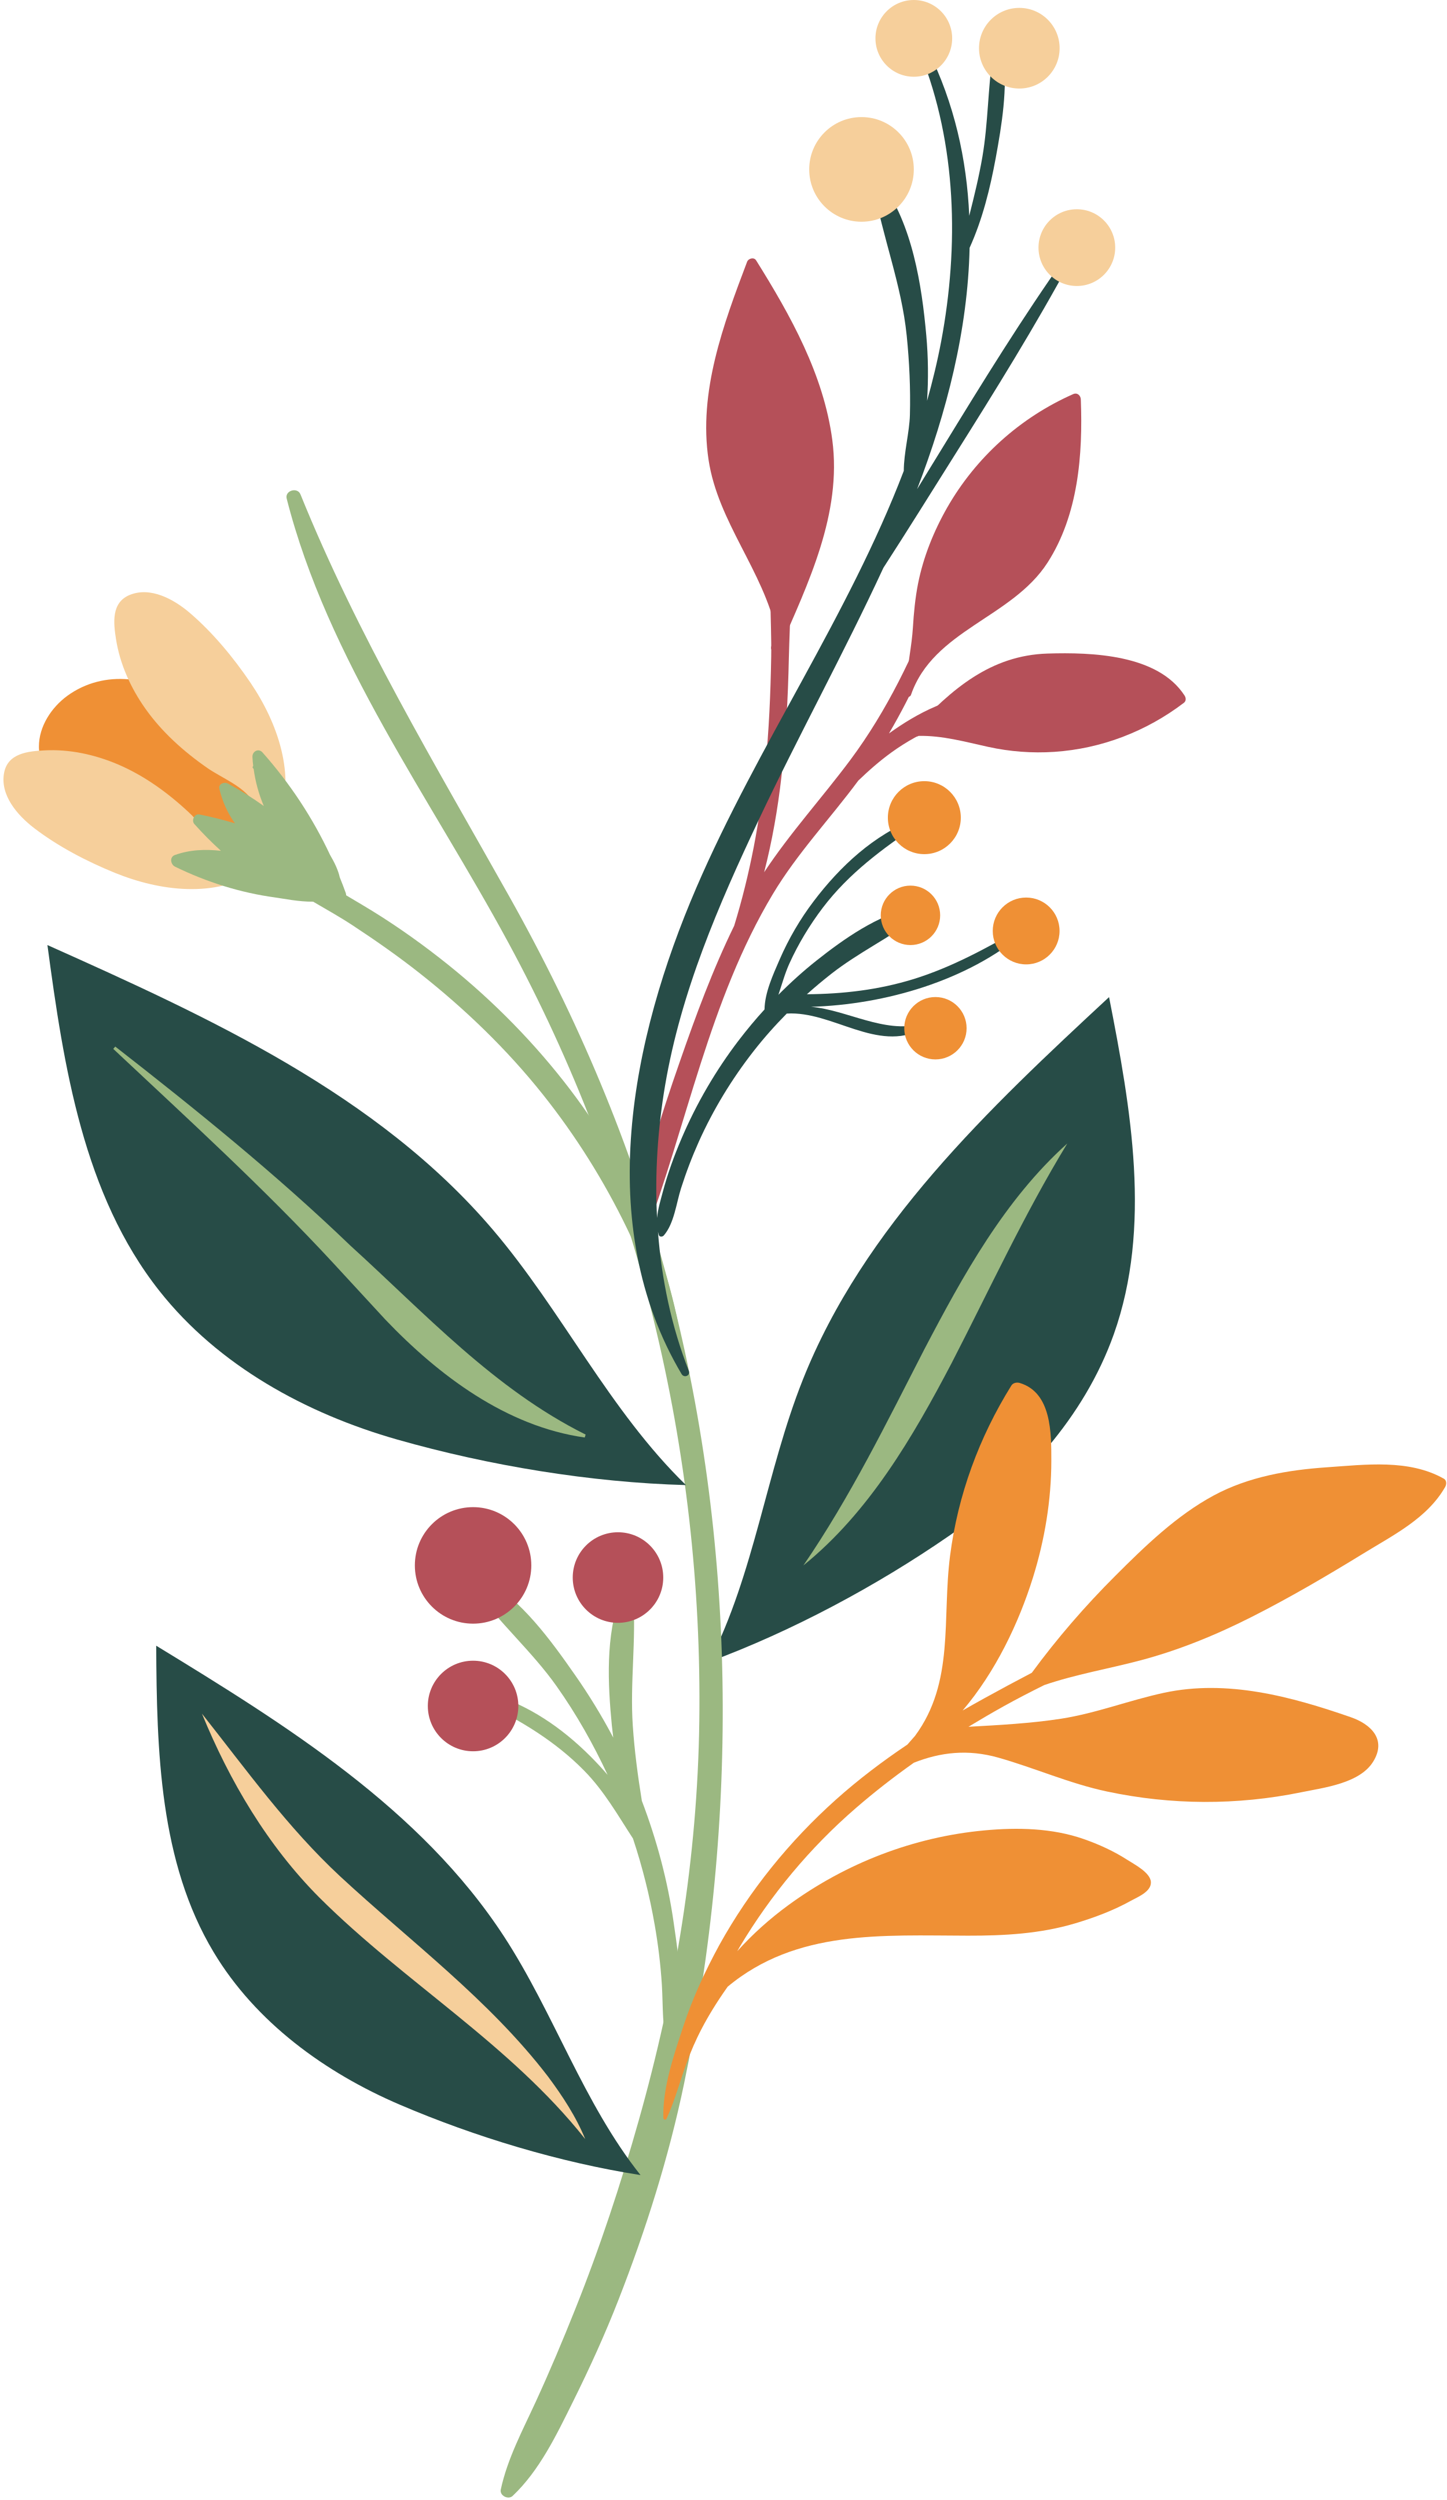
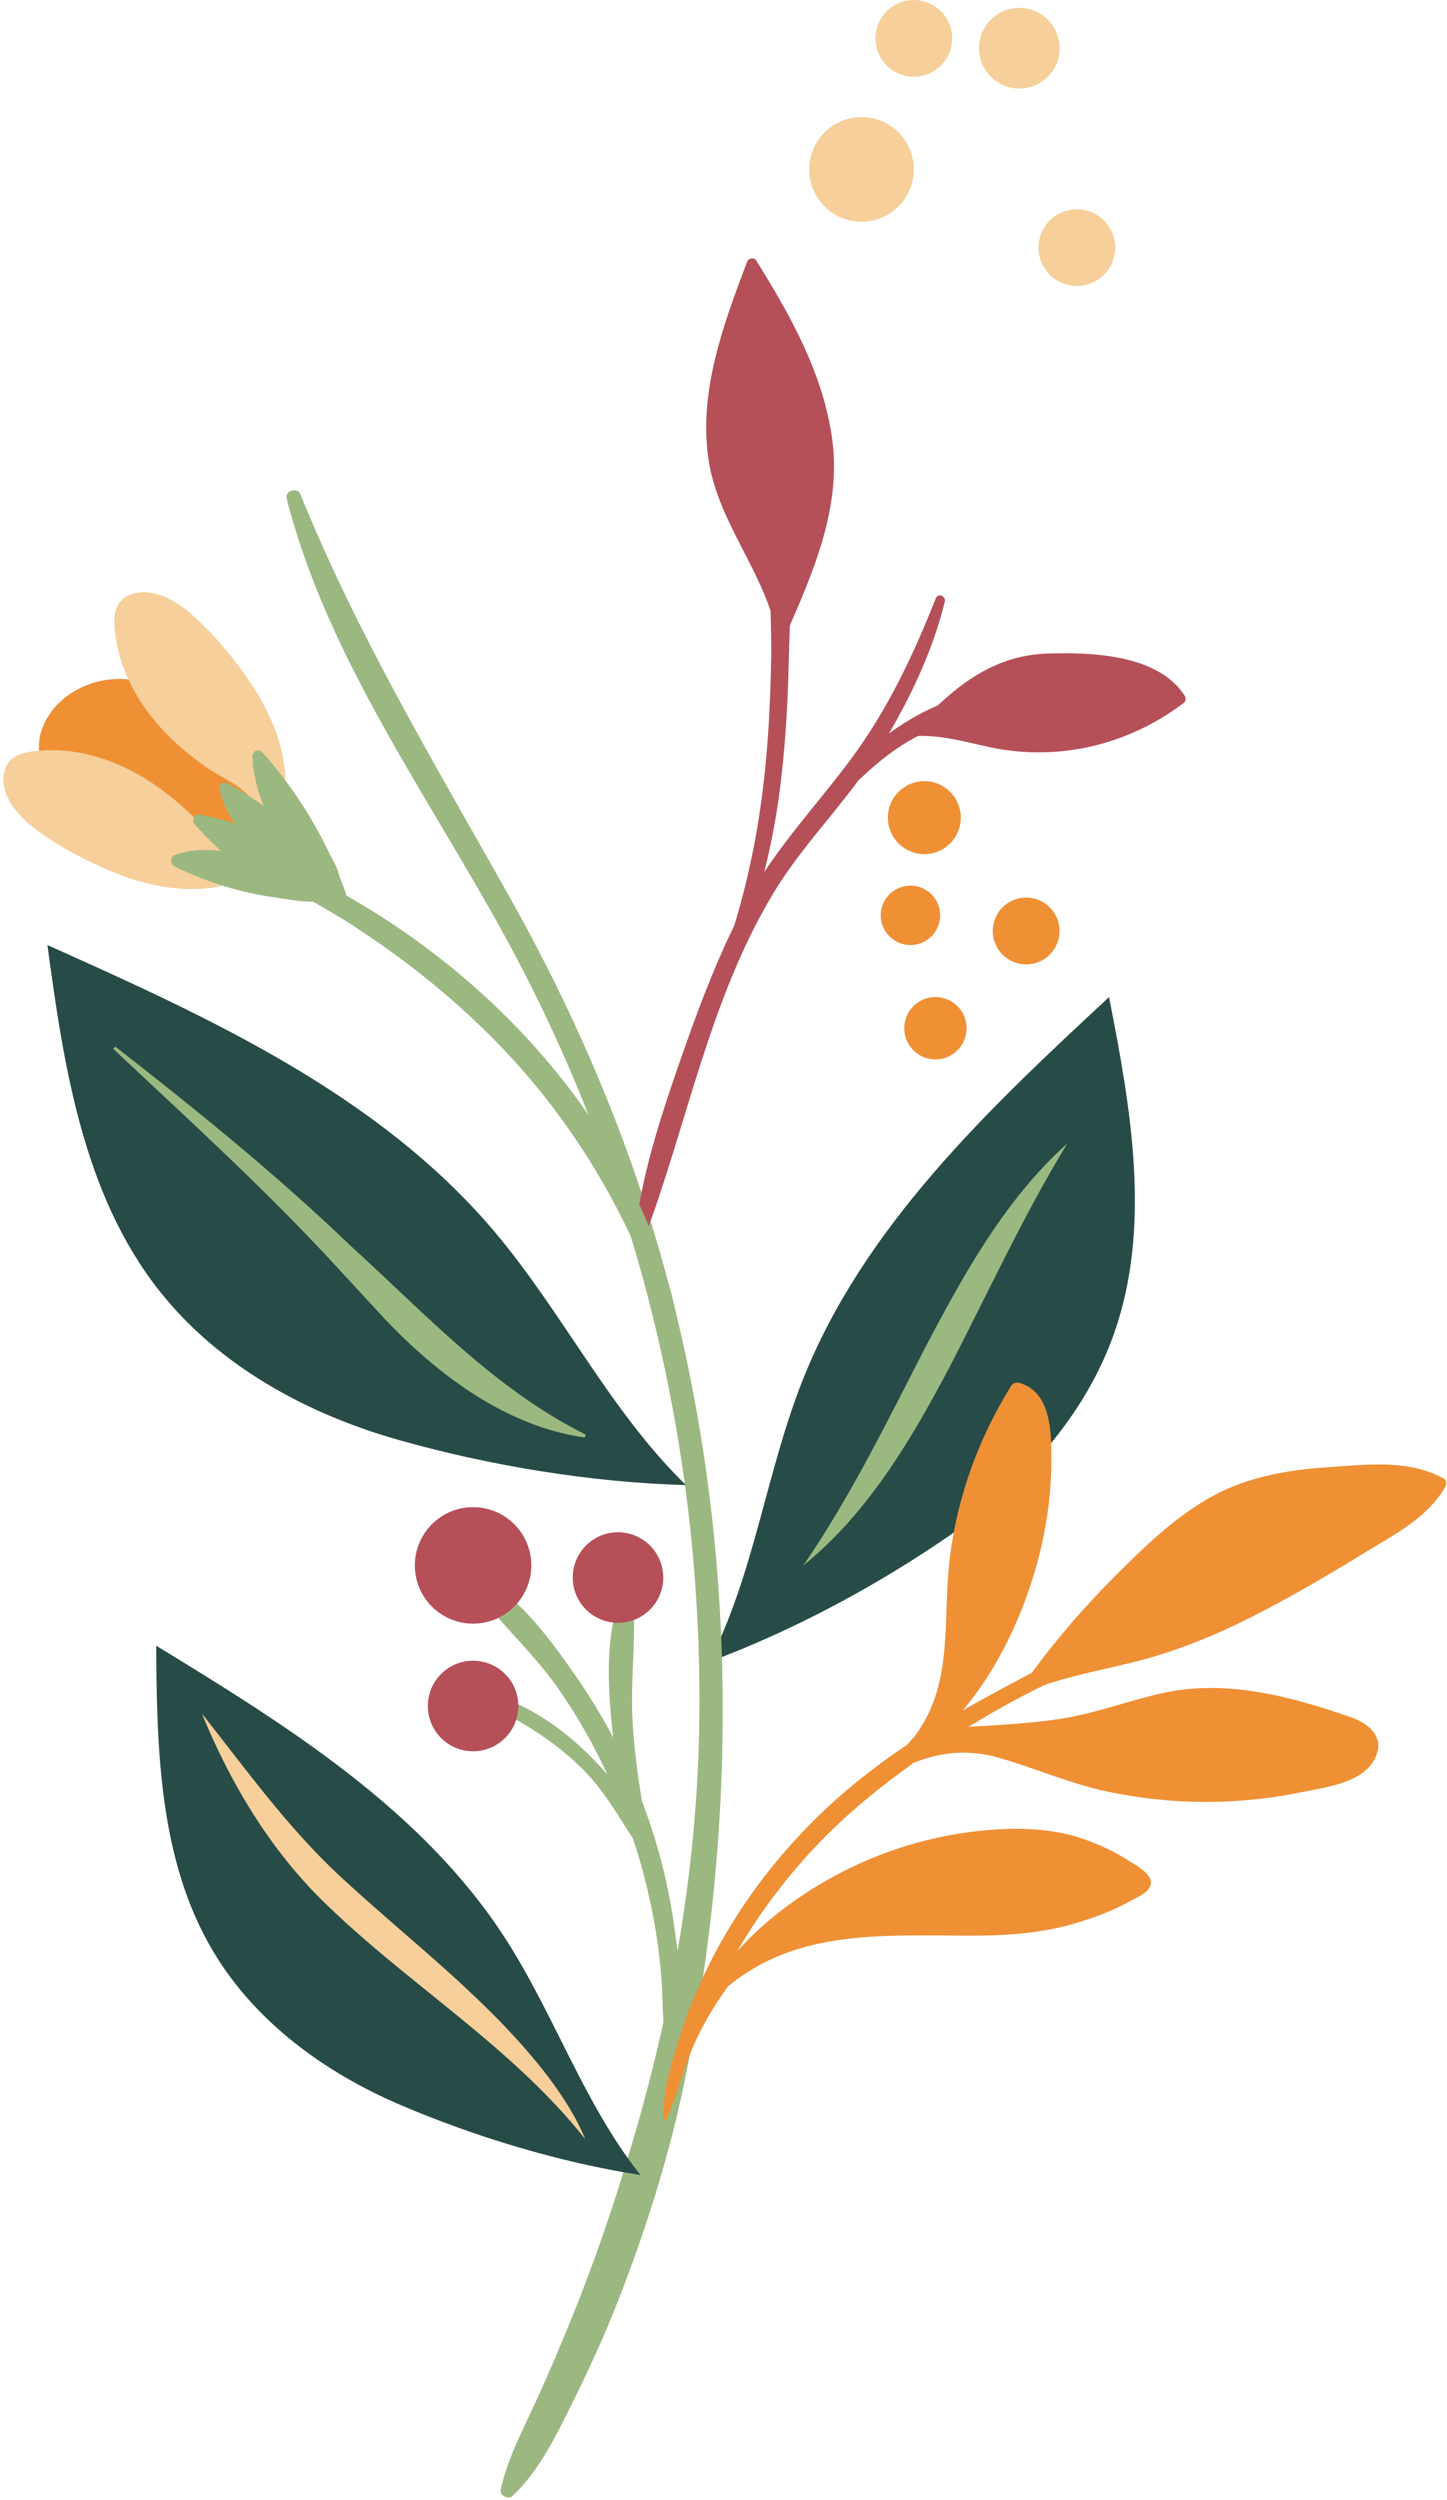
<svg xmlns="http://www.w3.org/2000/svg" height="358.3" preserveAspectRatio="xMidYMid meet" version="1.0" viewBox="-0.5 0.0 207.5 358.3" width="207.5" zoomAndPan="magnify">
  <g id="change1_2">
    <path d="M101.21,238.18c6.47-12.66,8.16-27.21,13.41-40.42c8.73-21.96,26.59-38.78,43.92-54.85 c3.14,16,6.14,32.95,0.68,48.32c-4.24,11.91-13.22,21.7-23.62,28.89C125.2,227.3,113.07,233.79,101.21,238.18z" fill="#274C47" />
  </g>
  <g id="change2_1">
    <path d="M40.61,71.46c-0.29-1.15,1.54-1.7,1.98-0.6c8.19,20.24,19.3,38.68,29.96,57.66 c9.75,17.36,17.51,35.56,22.65,54.81c9.99,37.42,10.28,77.4,2.41,115.24c-2.2,10.59-5.47,20.93-9.4,31c-1.95,5-4.18,9.89-6.57,14.7 c-2.35,4.73-4.77,9.81-8.63,13.46c-0.62,0.58-1.88-0.03-1.7-0.91c0.96-4.46,3.14-8.5,5.04-12.64c1.99-4.33,3.84-8.72,5.61-13.15 c3.55-8.87,6.54-17.91,9.13-27.1c5.29-18.76,8.42-37.66,8.69-57.18c0.53-38.88-8.86-77.45-27.38-111.64 C61.22,114.43,46.48,94.52,40.61,71.46z" fill="#9BB881" />
  </g>
  <g id="change3_1">
    <path d="M97.51,290.36c-1.36,4.11-2.99,8.8-2.89,13.18c0.01,0.27,0.35,0.37,0.47,0.11c2.54-5.59,2.4-9.93,8.76-18.91 c9.87-8.21,22.16-7.33,34.44-7.31c5.2,0.01,10.39-0.27,15.4-1.77c2.75-0.82,5.5-1.85,8.01-3.25c0.96-0.53,2.88-1.28,2.84-2.64 c-0.04-1.38-2.43-2.59-3.37-3.2c-1.94-1.25-4.09-2.23-6.27-2.99c-4.52-1.58-9.5-1.68-14.23-1.24c-10.16,0.94-19.85,4.68-28.1,10.7 c-2.64,1.93-5.15,4.16-7.35,6.62c0.12-0.21,0.24-0.42,0.36-0.63c4.47-7.47,10.07-14.2,16.65-19.89c2.67-2.31,5.45-4.47,8.32-6.5 c3.83-1.51,7.73-1.96,12.1-0.73c5.27,1.49,10.22,3.72,15.61,4.86c9.19,1.95,18.62,1.99,27.82,0.11c3.26-0.67,8.43-1.27,10.35-4.42 c1.93-3.16-0.34-5.34-3.22-6.34c-8.55-2.97-17.74-5.45-26.8-3.5c-4.97,1.07-9.68,2.92-14.72,3.71c-4.41,0.68-8.86,0.91-13.31,1.16 c1.65-1,3.32-1.98,5.01-2.92c1.92-1.07,3.89-2.08,5.86-3.06c4.51-1.54,9.14-2.31,13.8-3.54c5.51-1.46,10.83-3.64,15.91-6.21 c5.5-2.78,10.82-5.9,16.07-9.12c4.26-2.62,9.13-5.02,11.7-9.51c0.21-0.36,0.25-0.96-0.19-1.2c-5.01-2.83-11.23-2.01-16.77-1.63 c-5.58,0.38-11.21,1.35-16.19,4.02c-5.35,2.88-9.88,7.27-14.14,11.53c-4.34,4.33-8.35,8.96-11.98,13.9 c-2.28,1.19-4.54,2.41-6.76,3.63c-1.06,0.58-2.11,1.18-3.16,1.78c4.71-5.53,8.05-12.54,10.08-19.04c1.69-5.42,2.64-11.11,2.64-16.79 c0-3.88,0.05-9.73-4.51-11.11c-0.42-0.13-0.97-0.04-1.22,0.36c-4.63,7.43-7.67,15.69-8.79,24.39c-1.17,9.07,0.68,18.1-5.03,25.83 c-0.36,0.41-0.72,0.83-1.09,1.24c-3.59,2.41-7.04,5.02-10.25,7.89c-6.68,5.98-12.37,13-16.72,20.84 C100.62,282.5,98.83,286.35,97.51,290.36z" fill="#EF9035" />
  </g>
  <g id="change2_5">
    <path d="M68.87,226.25c5.39,2.99,9.66,8.9,13.12,13.86c2,2.86,3.82,5.84,5.45,8.93c-0.07-0.57-0.14-1.15-0.2-1.73 c-0.58-5.95-0.92-12.9,1.24-18.58c0.31-0.83,1.75-0.8,1.82,0.18c0.45,6.1-0.47,12.26-0.06,18.39c0.24,3.61,0.72,7.21,1.3,10.8 c2.14,5.62,3.71,11.47,4.56,17.43c0.78,5.47,2.05,13.03-0.32,18.24c-0.11,0.24-0.41,0.19-0.49-0.05c-0.88-2.91-0.69-6.23-0.88-9.25 c-0.18-2.84-0.52-5.68-1.01-8.49c-0.73-4.23-1.78-8.4-3.13-12.47c-2.19-3.36-4.13-6.82-7.04-9.77c-4.09-4.15-9.06-7.15-14.28-9.66 c-0.89-0.43-0.41-1.71,0.54-1.44c5.69,1.63,10.56,4.96,14.72,9.13c0.8,0.8,1.62,1.68,2.42,2.61c-2.06-4.42-4.47-8.68-7.29-12.67 c-3.54-5.02-8.26-9.09-11.79-14.07C66.89,226.7,67.93,225.72,68.87,226.25z" fill="#9BB881" />
  </g>
  <g fill="#B55059">
    <g id="change4_1">
      <path d="M112.13,77.69c1.14,5.35,0.61,11.24,0.49,16.68c-0.12,5.65-0.42,11.31-1.06,16.93 c-0.53,4.66-1.33,9.24-2.48,13.71c3.74-5.66,8.31-10.66,12.38-16.12c5.28-7.1,8.98-14.92,12.22-23.11c0.34-0.85,1.51-0.36,1.3,0.49 c-1.66,6.66-4.54,12.93-8,18.85c4.03-2.91,9.13-5.61,14.23-5.5c0.79,0.02,1,1.26,0.26,1.53c-5.06,1.9-9.71,3.48-14.15,6.7 c-1.7,1.23-3.25,2.6-4.74,4.03c-4.04,5.46-8.75,10.41-12.26,16.27c-9.15,15.27-12.26,32.96-18.46,49.41 c-0.28,0.74-1.45,0.49-1.36-0.31c0.93-8.6,3.67-17.02,6.51-25.16c2.28-6.56,4.71-13.15,7.77-19.4c2.27-7.38,3.7-15.02,4.46-22.69 c0.53-5.27,0.76-10.56,0.85-15.86c0.09-5.39-0.54-11.08,0.45-16.39C110.7,76.87,111.93,76.76,112.13,77.69z" />
    </g>
    <g id="change4_2">
-       <path d="M131.15,83.64c-0.41,2.09-0.61,4.18-0.74,6.31c-0.17,2.67-0.76,5.27-0.94,7.91c0,0.05,0.02,0.1,0.04,0.14 c-0.13,0.44-0.24,0.89-0.33,1.36c-0.1,0.56,0.78,0.74,0.96,0.22c3.21-9.28,14.46-11.01,19.57-18.93 c4.42-6.86,5.08-15.46,4.78-23.4c-0.02-0.56-0.5-1.02-1.08-0.77c-7.6,3.35-13.96,9.06-18.09,16.28 C133.39,76.15,131.91,79.82,131.15,83.64z" />
      <path d="M101.11,65.92c1.36,8.94,7.85,15.89,9.74,24.67c-0.25,0.68-0.5,1.36-0.74,2.04 c-0.26,0.75,0.83,1.15,1.15,0.43c4.13-9.45,8.99-19.44,7.59-30.01c-1.24-9.37-5.99-17.84-10.92-25.73 c-0.32-0.51-1.12-0.28-1.3,0.21C103.23,46.5,99.63,56.18,101.11,65.92z" />
      <path d="M129.49,105.59c0.42-0.05,0.84-0.08,1.25-0.1c0.16,0.08,0.33,0.08,0.49-0.02 c3.43-0.06,6.57,0.83,9.99,1.58c3.11,0.68,6.28,0.92,9.46,0.71c6.77-0.45,13.2-2.93,18.59-7.03c0.34-0.26,0.31-0.7,0.11-1.02 c-3.83-5.94-13.34-6.23-19.64-6.04c-8.25,0.25-13.8,5.16-19.17,10.87c-0.4,0.15-0.81,0.33-1.2,0.56 C129.12,105.26,129.21,105.62,129.49,105.59z" />
    </g>
  </g>
  <g id="change3_2">
    <path d="M5.08,107.03c0.01,3.16,2.73,5.67,4.78,7.76c2.51,2.55,5.22,4.72,8.48,6.24c2.53,1.18,5.86,2.47,8.77,2.13 c4.3,0.91,8.74,0.08,12.56-2.32c0.39-0.24,0.52-0.92,0.31-1.31c-3.55-6.54-7.45-14.22-13.52-18.79c-5.02-3.79-11.97-4.88-17.31-1.01 C6.87,101.4,5.07,104.12,5.08,107.03z" fill="#EF9035" />
  </g>
  <g id="change5_1">
    <path d="M16.13,91.58c0.56,3.59,2.1,6.99,4.19,9.95c2.39,3.39,5.52,6.18,8.91,8.54c2.03,1.41,5.14,2.59,6.51,4.76 c0.88,1.4,1.12,2.89,2.33,4.1c0.74,0.74,1.94-0.25,1.37-1.03c2.56-6.79-0.15-14.34-4.02-20.05c-2.44-3.6-5.42-7.21-8.74-10.04 c-2.25-1.91-5.61-3.79-8.63-2.52C15.47,86.39,15.76,89.23,16.13,91.58z" fill="#F6CF9B" />
  </g>
  <g id="change5_2">
    <path d="M0.09,110.75c-0.62,3.22,1.93,6.11,4.27,7.91c3.46,2.66,7.61,4.81,11.64,6.45 c6.39,2.59,14.34,3.66,20.45-0.26c0.88,0.4,1.6-0.98,0.72-1.56c-1.44-0.93-2.95-0.86-4.5-1.42c-2.41-0.88-4.21-3.67-6.02-5.37 c-3.01-2.82-6.4-5.3-10.21-6.93c-3.33-1.42-6.97-2.22-10.6-2.02C3.47,107.67,0.62,107.98,0.09,110.75z" fill="#F6CF9B" />
  </g>
  <g id="change2_2">
    <path d="M24.61,124.22c4.54,2.21,9.34,3.73,14.35,4.41c1.17,0.16,3.43,0.63,5.44,0.6c1.92,1.12,3.87,2.21,5.69,3.41 c3.27,2.15,6.49,4.4,9.56,6.82c6.51,5.13,12.52,10.91,17.69,17.4c9.41,11.8,16.25,25.89,19.62,40.61c0.13,0.58,0.96,0.43,0.91-0.15 c-1.46-15.61-7.85-30.03-17.5-42.31c-5.19-6.6-11.23-12.57-17.86-17.73c-3.49-2.72-7.14-5.26-10.95-7.52 c-0.79-0.47-1.59-0.95-2.42-1.44c0-0.11-0.02-0.22-0.06-0.34c-0.27-0.75-0.56-1.5-0.86-2.24c-0.22-1.03-0.77-2.16-1.39-3.21 c-2.5-5.33-5.75-10.25-9.69-14.69c-0.58-0.65-1.48-0.14-1.44,0.65c0.02,0.44,0.06,0.87,0.11,1.29c-0.09,0.09-0.13,0.23-0.02,0.33 c0.03,0.03,0.05,0.05,0.08,0.08c0.25,1.86,0.74,3.63,1.46,5.33c-1.64-1.17-3.34-2.24-5.13-3.21c-0.54-0.29-1.43,0.02-1.24,0.77 c0.45,1.86,1.19,3.48,2.24,4.93c-1.68-0.51-3.38-0.94-5.11-1.28c-0.71-0.14-1.17,0.85-0.73,1.36c1.21,1.36,2.48,2.64,3.82,3.85 c-2.22-0.24-4.41-0.18-6.62,0.61C23.76,122.86,23.98,123.92,24.61,124.22z" fill="#9BB881" />
  </g>
  <g>
    <g id="change1_1">
-       <path d="M131.51,7.74c-0.29-0.71,0.75-1.19,1.09-0.49c3.75,7.58,5.54,15.58,5.89,23.68 c0.71-2.81,1.4-5.62,1.89-8.48c0.82-4.82,0.78-9.71,1.49-14.51c0.12-0.81,1.38-0.95,1.5-0.06c0.64,4.81-0.21,10.01-1.08,14.75 c-0.81,4.39-1.9,8.81-3.75,12.89c-0.25,11.73-3.28,23.57-7.53,34.59c1.25-2.04,2.51-4.08,3.76-6.13 c5.66-9.25,11.36-18.48,17.63-27.33c0.35-0.49,1,0.04,0.73,0.53c-5.17,9.57-10.91,18.8-16.7,28c-3.41,5.42-6.78,10.84-10.25,16.2 c-5.66,12.22-12.17,24.04-17.92,36.21c-5.76,12.2-11.1,24.55-13.38,37.94c-1.06,6.23-1.49,12.65-1.16,19.03 c0.12-1.29,0.52-2.59,0.84-3.79c0.69-2.58,1.61-5.11,2.66-7.57c2.14-5.02,4.92-9.79,8.24-14.13c1.16-1.51,2.38-2.98,3.67-4.39 c0.04-2.43,1.23-4.99,2.16-7.14c1.29-2.97,2.93-5.79,4.89-8.37c3.75-4.96,8.66-9.55,14.55-11.78c0.45-0.17,0.92,0.46,0.47,0.76 c-5.11,3.47-9.94,6.98-13.72,11.96c-1.87,2.47-3.49,5.14-4.77,7.96c-0.65,1.42-1.07,2.99-1.59,4.51c1.73-1.74,3.55-3.39,5.47-4.91 c3.9-3.09,8.73-6.49,13.67-7.56c0.78-0.17,1.27,0.94,0.64,1.41c-3.9,2.91-8.33,5.03-12.19,8.05c-1.2,0.94-2.37,1.92-3.5,2.93 c5.2-0.04,10.24-0.62,15.28-2.17c5.51-1.7,10.43-4.43,15.42-7.25c0.38-0.21,0.7,0.36,0.39,0.63c-8.03,6.82-19.85,10.28-30.5,10.59 c5.12,0.45,10.49,3.83,15.7,2.48c0.44-0.11,0.59,0.54,0.22,0.73c-6.47,3.39-12.83-2.64-19.4-2.24c-1.67,1.69-3.25,3.46-4.72,5.34 c-3.14,4.01-5.81,8.39-7.9,13.04c-0.97,2.17-1.82,4.4-2.54,6.66c-0.68,2.13-0.98,5.04-2.47,6.76c-0.19,0.22-0.61,0.25-0.72-0.07 c-0.05-0.15-0.08-0.31-0.12-0.47c0.52,6.83,1.93,13.58,4.42,19.94c0.27,0.69-0.66,1.08-1.03,0.47c-12.7-21.36-7.2-48.09,2.11-69.7 c8.82-20.47,21.83-39.02,29.75-59.75c0.01-2.64,0.81-5.52,0.88-8.02c0.1-3.78-0.08-7.61-0.46-11.37 c-0.75-7.39-3.49-14.14-4.75-21.39c-0.11-0.64,0.77-1.08,1.17-0.53c4.39,6.05,5.74,14.63,6.39,21.91 c0.28,3.12,0.31,6.24,0.11,9.36c0.79-2.8,1.48-5.65,2.03-8.56C137.02,35.28,136.7,20.71,131.51,7.74z" fill="#274C47" />
-     </g>
+       </g>
    <g>
      <g id="change4_6">
        <path d="M131.88,113.5C131.88,113.5,131.88,113.5,131.88,113.5C131.65,113.45,131.72,113.47,131.88,113.5z" fill="#B55059" />
      </g>
      <g id="change3_7">
        <path d="M131.88,113.5c0.01,0,0.01,0,0.02,0C133.07,113.78,132.25,113.59,131.88,113.5z" fill="#EF9035" />
      </g>
    </g>
  </g>
  <g id="change4_3">
    <circle cx="67.34" cy="224.36" fill="#B55059" r="8.35" />
  </g>
  <g id="change4_4">
    <circle cx="67.34" cy="244.51" fill="#B55059" r="6.49" />
  </g>
  <g id="change4_5">
    <circle cx="88.12" cy="226.1" fill="#B55059" r="6.49" />
  </g>
  <g id="change3_3">
    <circle cx="132.05" cy="117.19" fill="#EF9035" r="5.23" />
  </g>
  <g id="change3_4">
    <circle cx="130.06" cy="131.19" fill="#EF9035" r="4.26" />
  </g>
  <g id="change3_5">
    <circle cx="146.65" cy="133.43" fill="#EF9035" r="4.79" />
  </g>
  <g id="change3_6">
    <circle cx="133.64" cy="147.37" fill="#EF9035" r="4.47" />
  </g>
  <g id="change5_3">
    <circle cx="123.04" cy="24.28" fill="#F6CF9B" r="7.5" />
  </g>
  <g id="change5_4">
    <circle cx="130.54" cy="5.5" fill="#F6CF9B" r="5.5" />
  </g>
  <g id="change5_5">
    <circle cx="145.67" cy="6.91" fill="#F6CF9B" r="5.78" />
  </g>
  <g id="change5_6">
    <circle cx="153.92" cy="35.49" fill="#F6CF9B" r="5.5" />
  </g>
  <g id="change1_3">
    <path d="M97.87,212.85c-10.99-10.68-17.76-24.95-27.71-36.62c-16.53-19.39-40.6-30.38-63.86-40.78 c2.34,17.43,5.15,35.77,16.06,49.57c8.46,10.7,21.02,17.58,34.13,21.31S84.24,212.48,97.87,212.85z" fill="#274C47" />
  </g>
  <g id="change1_4">
    <path d="M91.35,311.74c-8.18-10.29-12.39-23.17-19.57-34.19c-11.94-18.31-31.22-30.29-49.88-41.68 c0.08,15.09,0.47,31,8.24,43.93c6.02,10.03,15.96,17.26,26.71,21.86S79.79,309.94,91.35,311.74z" fill="#274C47" />
  </g>
  <g id="change2_3">
    <path d="M16.03,150c11.61,9.05,23.08,18.31,33.72,28.53c10.72,9.73,20.61,20.55,33.73,27.08c0,0-0.13,0.42-0.13,0.42 c-11.25-1.59-20.95-8.9-28.6-16.91c0,0-7.5-8.13-7.5-8.13c-9.96-10.75-20.82-20.63-31.51-30.66C15.75,150.33,16.03,150,16.03,150 L16.03,150z" fill="#9BB881" />
  </g>
  <g id="change2_4">
    <path d="M114.71,224.36c6.78-9.91,11.88-20.36,17.35-30.99c5.52-10.53,11.5-21.42,20.49-29.48 c-6.25,10.26-11.11,20.86-16.6,31.5C130.42,205.93,124.12,216.76,114.71,224.36L114.71,224.36z" fill="#9BB881" />
  </g>
  <g id="change5_7">
    <path d="M28.46,245.61c6.43,8.13,12.3,16.33,19.82,23.32c10.06,9.32,21.34,17.66,29.79,28.67 c2.09,2.8,4.03,5.76,5.35,8.98c-10.79-13.6-25.86-22.41-38.1-34.59C37.88,264.53,32.41,255.26,28.46,245.61L28.46,245.61z" fill="#F6CF9B" />
  </g>
</svg>